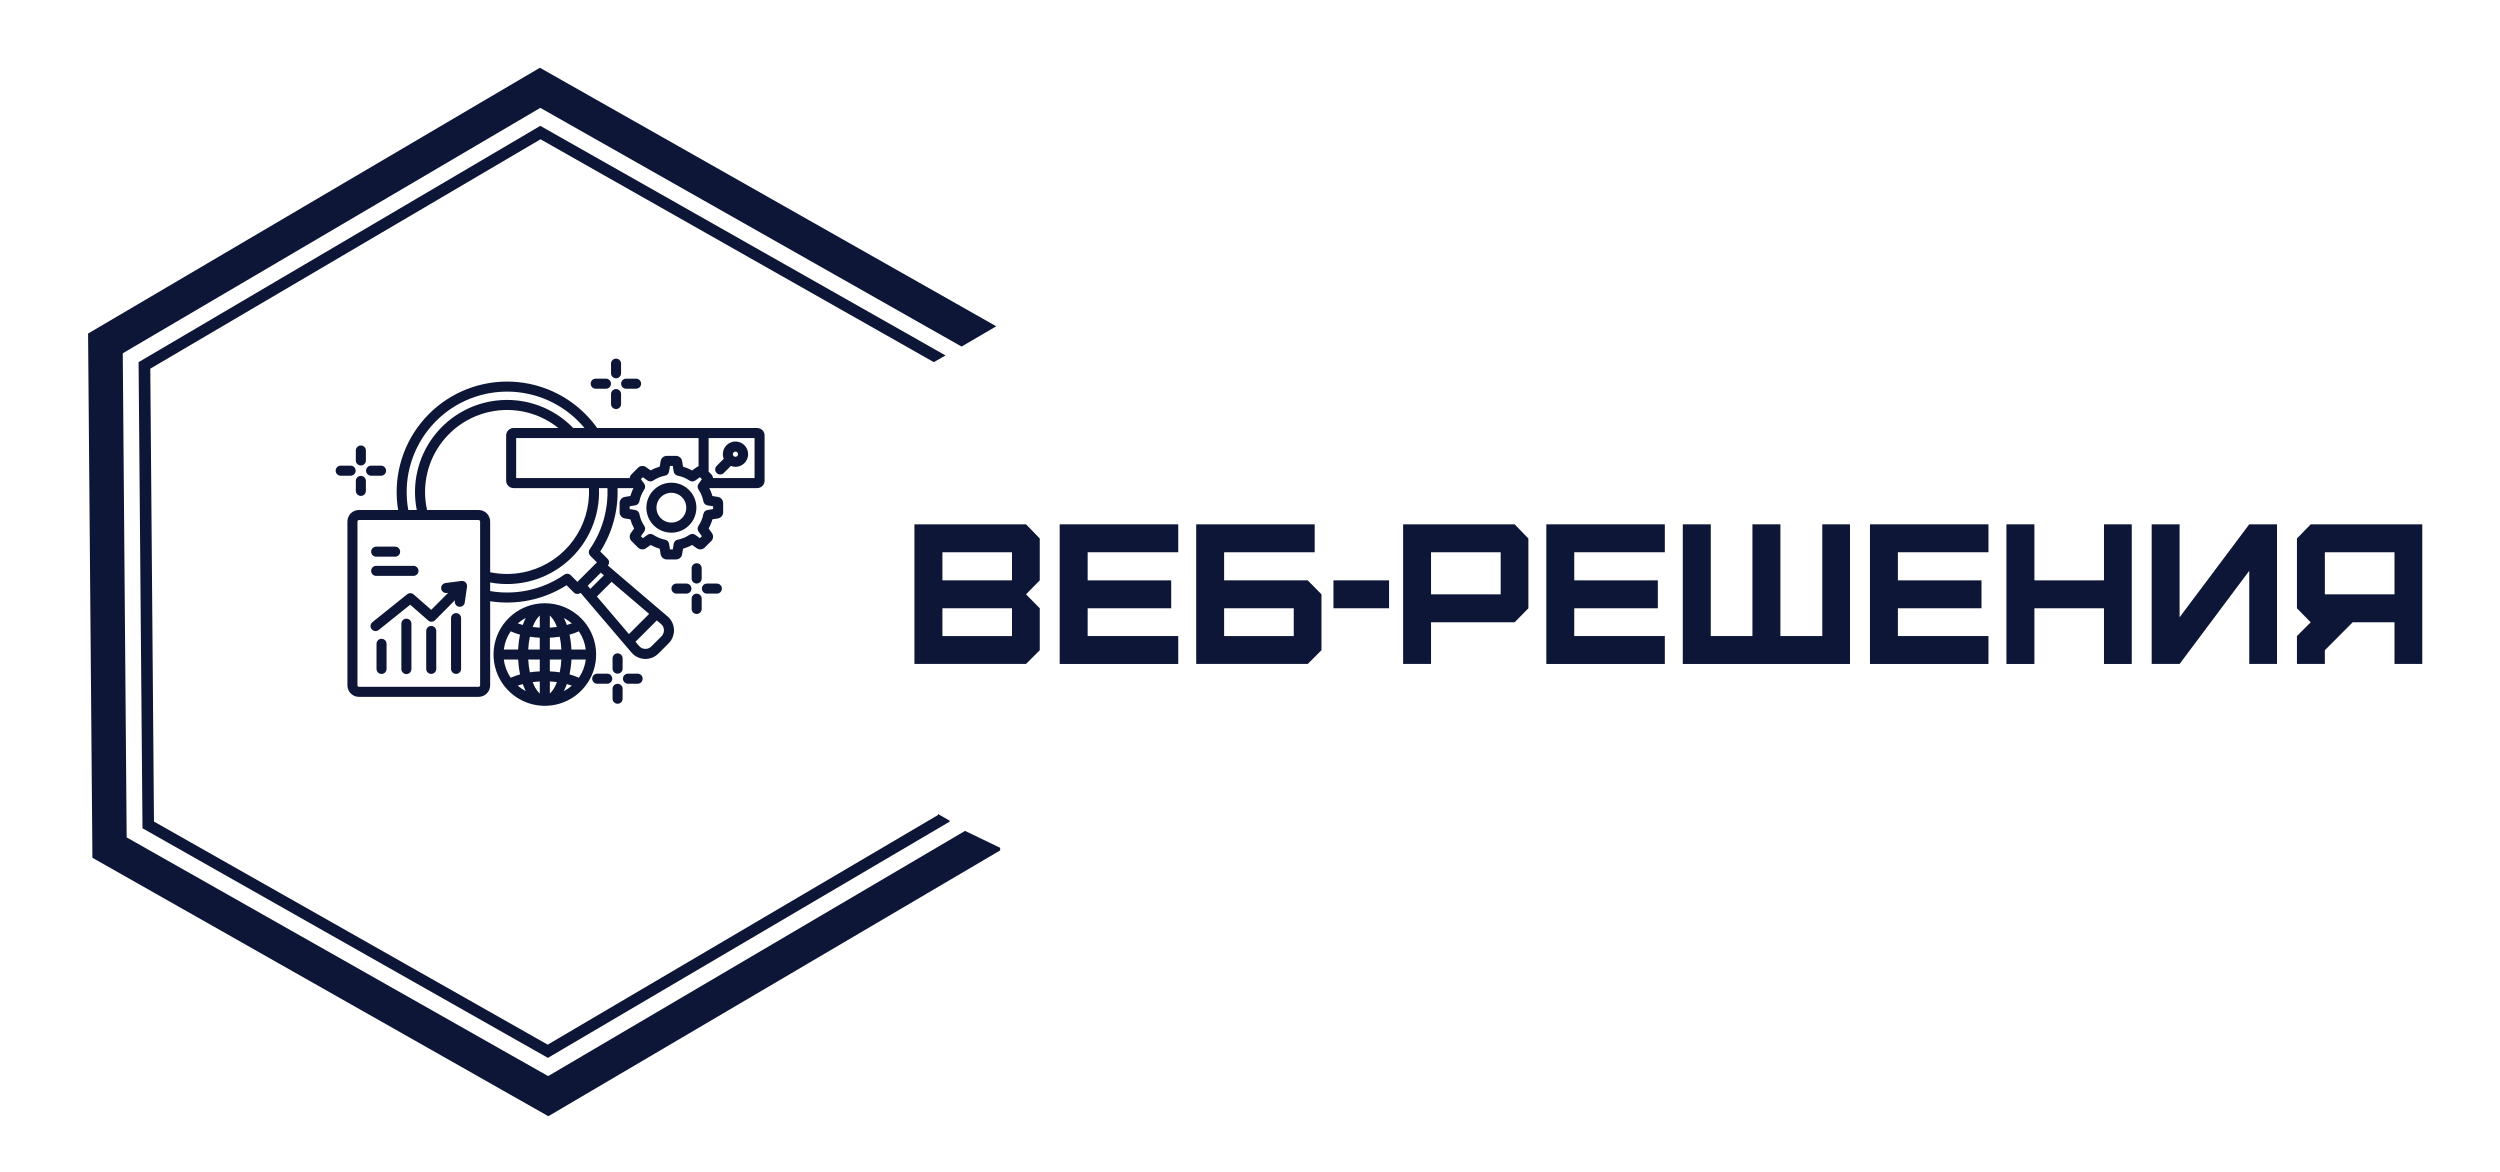
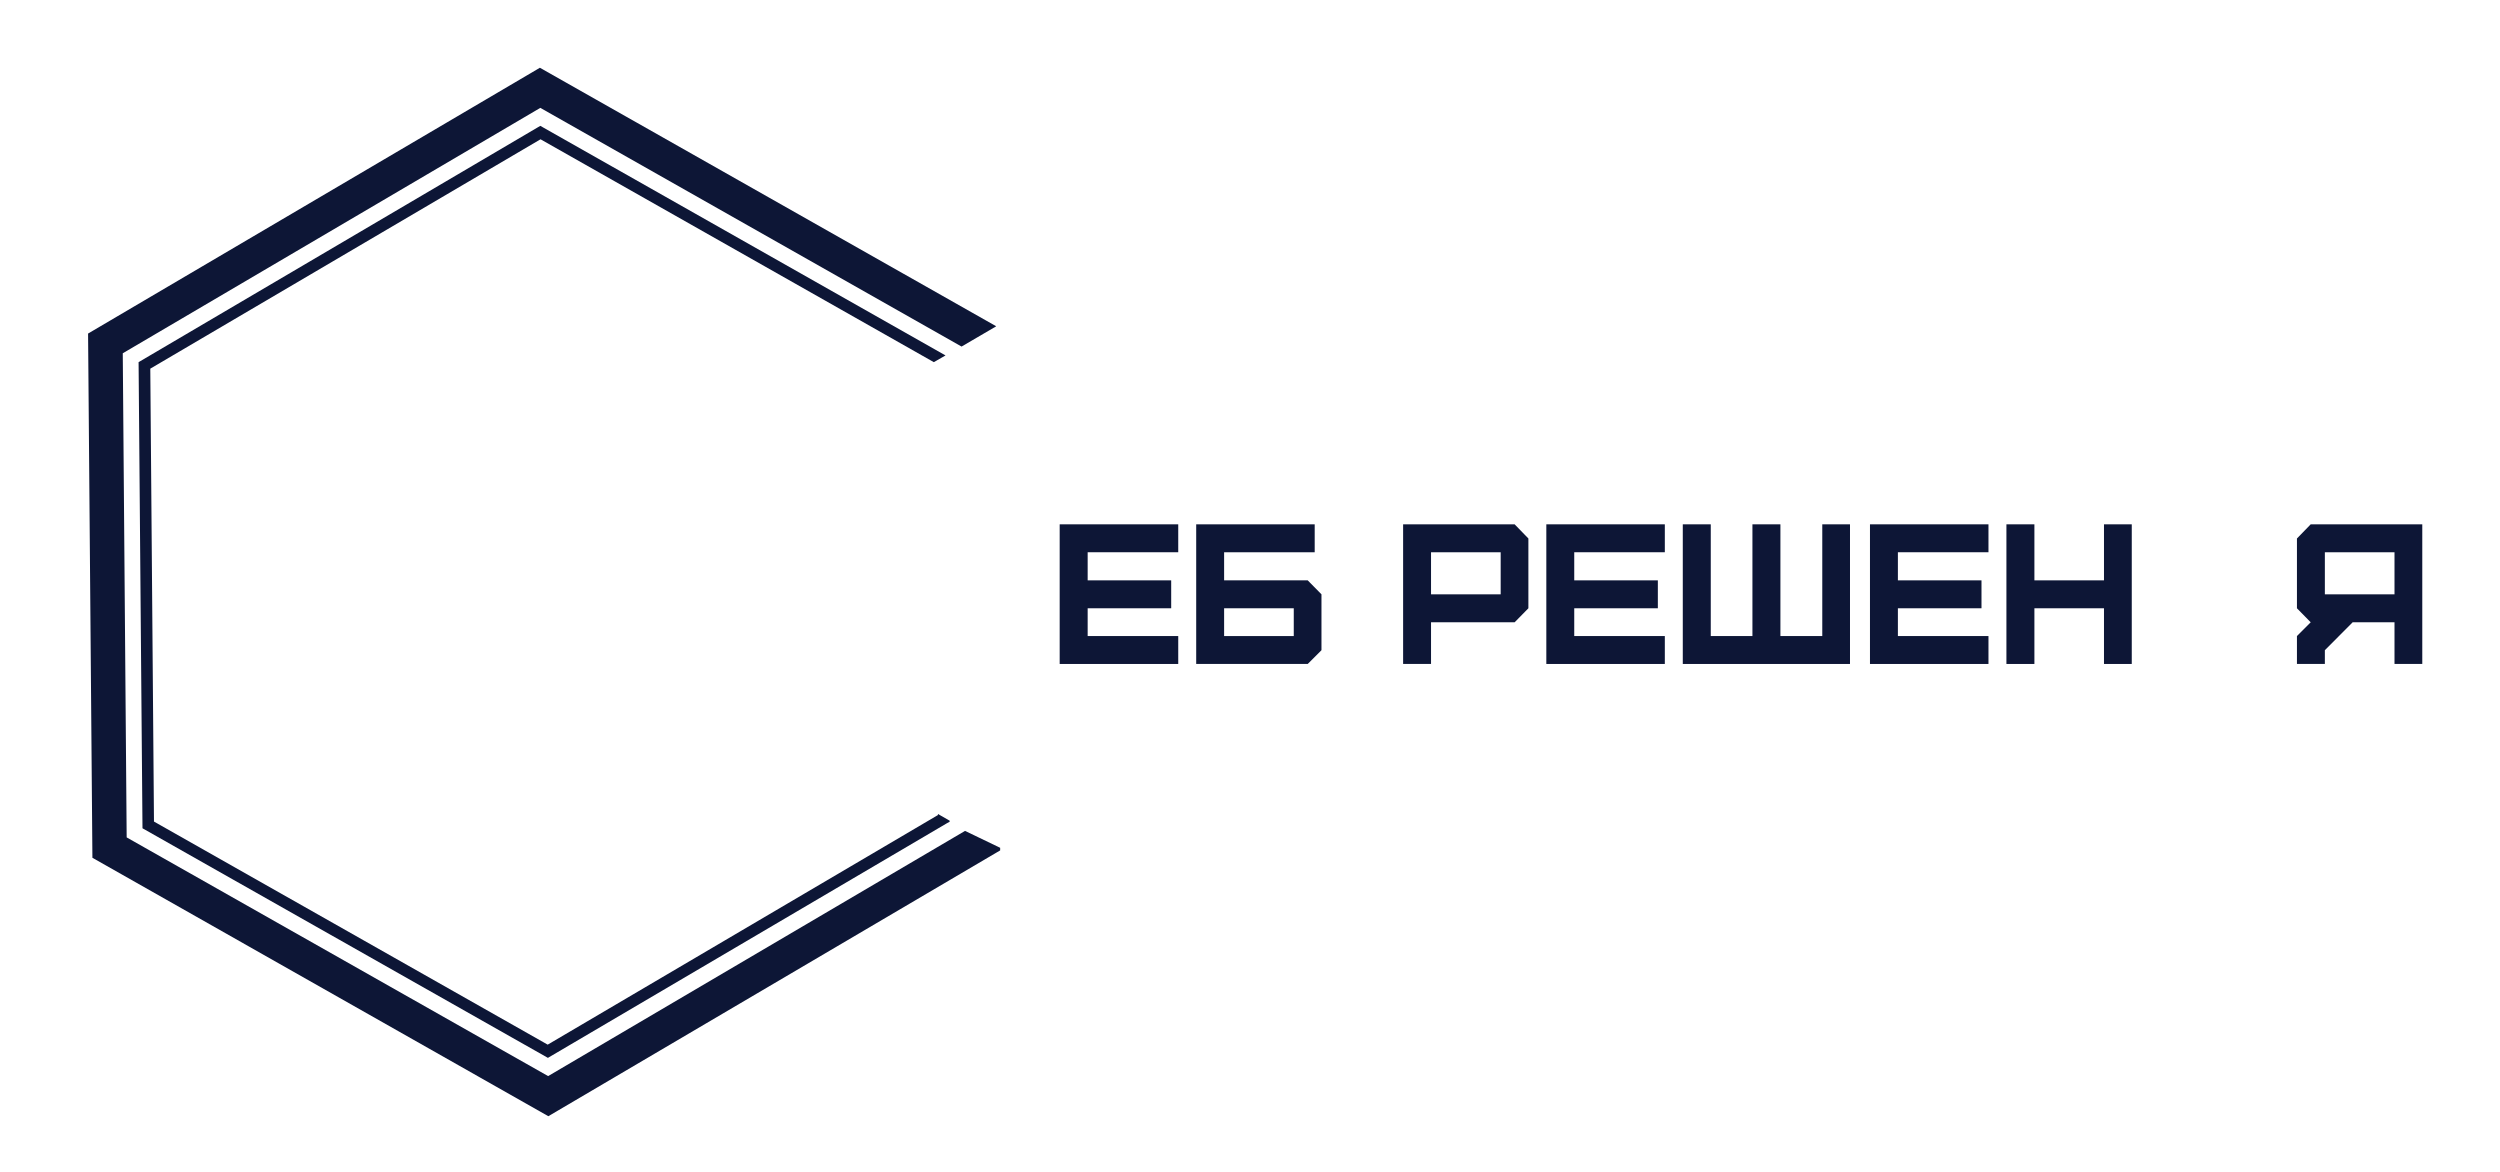
<svg xmlns="http://www.w3.org/2000/svg" width="369" height="173" viewBox="0 0 369 173" fill="none">
  <path d="M142.44 122.64L80.904 158.832L18.696 123.6L18.12 52.144L79.752 15.92L141.928 51.152L147.016 48.176V48.144L79.688 10L13 49.232L13.64 126.608L80.936 164.752L147.624 125.52V125.136L142.44 122.64Z" fill="#0D1636" />
  <path d="M138.439 120.142V120.302L80.839 154.19L22.727 121.262L22.183 54.414L79.783 20.558L137.831 53.454L139.559 52.462L80.199 18.83L79.751 18.574L20.455 53.454L21.031 122.254L80.871 156.142L139.751 121.518L140.167 121.294V121.134L138.439 120.142Z" fill="#0D1636" />
-   <path d="M139.099 93.881V89.781H149.369V93.881H139.099ZM139.099 85.661V81.511H149.369V85.661H139.099ZM151.439 98.001L153.469 95.971V89.781L151.439 87.721L153.469 85.661V79.481L151.439 77.391H134.969V98.001H151.439Z" fill="#0D1636" />
  <path d="M173.908 98.001V93.881H160.538V89.781H172.868V85.661H160.538V81.511H173.908V77.391H156.408V98.001H173.908Z" fill="#0D1636" />
  <path d="M180.679 93.881V89.781H190.959V93.881H180.679ZM193.019 98.001L195.049 95.971V87.721L193.019 85.661H180.679V81.511H194.049V77.391H176.559V98.001H193.019Z" fill="#0D1636" />
-   <path d="M196.818 89.78H205.028V85.66H196.818V89.78Z" fill="#0D1636" />
  <path d="M211.22 87.721V81.511H221.5V87.721H211.22ZM211.22 98.001V91.851H223.56L225.59 89.781V79.481L223.56 77.391H207.1V98.001H211.22Z" fill="#0D1636" />
  <path d="M245.728 98.001V93.881H232.358V89.781H244.698V85.661H232.358V81.511H245.728V77.391H228.238V98.001H245.728Z" fill="#0D1636" />
  <path d="M273.059 98.001V77.391H268.969V93.881H262.789V77.391H258.659V93.881H252.509V77.391H248.379V98.001H273.059Z" fill="#0D1636" />
  <path d="M293.498 98.001V93.881H280.128V89.781H292.468V85.661H280.128V81.511H293.498V77.391H276.008V98.001H293.498Z" fill="#0D1636" />
  <path d="M300.278 98.001V89.781H310.548V98.001H314.648V77.391H310.548V85.661H300.278V77.391H296.148V98.001H300.278Z" fill="#0D1636" />
-   <path d="M321.708 98.001L331.988 84.251V98.001H336.088V77.391H331.988L321.708 91.111V77.391H317.588V98.001H321.708Z" fill="#0D1636" />
  <path d="M343.149 87.721V81.511H353.429V87.721H343.149ZM343.149 98.001V95.971L347.249 91.851H353.429V98.001H357.529V77.391H341.059L339.029 79.481V89.781L341.059 91.851L339.029 93.881V98.001H343.149Z" fill="#0D1636" />
-   <path fill-rule="evenodd" clip-rule="evenodd" d="M99.429 69.556L99.301 68.775H98.891L98.755 69.6C98.706 69.906 98.471 70.148 98.168 70.206C97.539 70.329 96.941 70.576 96.408 70.934C96.145 71.112 95.797 71.099 95.544 70.905L94.886 70.433L94.597 70.723L95.085 71.401C95.265 71.652 95.27 71.989 95.098 72.245C94.92 72.511 94.769 72.796 94.646 73.091C94.523 73.385 94.432 73.691 94.372 74.004C94.309 74.325 94.043 74.568 93.719 74.6L92.939 74.727V75.137L93.764 75.273C94.069 75.323 94.309 75.558 94.37 75.861C94.492 76.49 94.74 77.088 95.098 77.62C95.275 77.884 95.262 78.234 95.069 78.484L94.597 79.142L94.886 79.432L95.565 78.944C95.816 78.764 96.153 78.758 96.408 78.931C96.675 79.108 96.957 79.26 97.254 79.382C97.549 79.505 97.855 79.596 98.168 79.659C98.489 79.722 98.729 79.985 98.763 80.309L98.891 81.09H99.301L99.437 80.265V80.267C99.486 79.962 99.721 79.719 100.024 79.659C100.653 79.539 101.251 79.291 101.784 78.931C102.047 78.753 102.397 78.766 102.648 78.962L103.306 79.435L103.596 79.145L103.107 78.466C102.927 78.213 102.922 77.879 103.094 77.62C103.452 77.09 103.7 76.492 103.82 75.861C103.885 75.542 104.149 75.299 104.473 75.268L105.253 75.14V74.73L104.428 74.594H104.431C104.126 74.545 103.883 74.31 103.823 74.007C103.763 73.694 103.671 73.386 103.549 73.091C103.426 72.796 103.274 72.514 103.094 72.247C102.917 71.984 102.93 71.634 103.126 71.383L103.598 70.725L103.308 70.436L102.63 70.924H102.627C102.376 71.104 102.04 71.109 101.784 70.937C101.517 70.759 101.236 70.605 100.941 70.485C100.646 70.362 100.337 70.271 100.024 70.208C99.706 70.146 99.463 69.882 99.429 69.556ZM94.137 99.432C94.537 99.445 94.855 99.774 94.855 100.174C94.855 100.576 94.537 100.905 94.137 100.918H92.665C92.265 100.905 91.947 100.576 91.947 100.174C91.947 99.775 92.265 99.445 92.665 99.432H94.137ZM89.644 99.432C90.046 99.445 90.365 99.774 90.365 100.174C90.365 100.576 90.046 100.905 89.644 100.918H88.174C87.973 100.923 87.78 100.847 87.636 100.706C87.49 100.568 87.409 100.375 87.409 100.174C87.409 99.973 87.49 99.782 87.636 99.641C87.78 99.503 87.973 99.427 88.174 99.433L89.644 99.432ZM90.414 97.195C90.409 96.994 90.485 96.798 90.623 96.655C90.764 96.511 90.955 96.43 91.156 96.43C91.357 96.43 91.55 96.511 91.688 96.655C91.829 96.798 91.905 96.994 91.897 97.195V98.665C91.905 98.866 91.829 99.059 91.688 99.205C91.55 99.349 91.357 99.43 91.156 99.43C90.955 99.43 90.764 99.349 90.623 99.205C90.485 99.059 90.409 98.866 90.414 98.665V97.195ZM90.414 101.688C90.409 101.487 90.485 101.291 90.623 101.148C90.764 101.004 90.955 100.923 91.156 100.923C91.357 100.923 91.55 101.004 91.688 101.148C91.829 101.291 91.905 101.487 91.897 101.688V103.158V103.155C91.887 103.557 91.558 103.876 91.156 103.876C90.756 103.876 90.427 103.557 90.414 103.155L90.414 101.688ZM56.243 68.731C56.655 68.731 56.987 69.065 56.987 69.475C56.987 69.885 56.655 70.216 56.243 70.216H54.776C54.366 70.216 54.031 69.885 54.031 69.475C54.031 69.065 54.366 68.731 54.776 68.731H56.243ZM51.75 68.731H51.752C52.162 68.731 52.494 69.065 52.494 69.475C52.494 69.885 52.162 70.216 51.752 70.216H50.282C49.873 70.216 49.541 69.885 49.541 69.475C49.541 69.065 49.873 68.731 50.282 68.731H51.75ZM52.52 66.494C52.52 66.084 52.854 65.752 53.264 65.752C53.674 65.752 54.005 66.084 54.005 66.494V67.963C54.005 68.373 53.674 68.705 53.264 68.705C52.854 68.705 52.52 68.373 52.52 67.963V66.494ZM52.52 70.987C52.52 70.577 52.854 70.243 53.264 70.243C53.674 70.243 54.005 70.577 54.005 70.987V72.456V72.454C54.005 72.864 53.674 73.198 53.264 73.198C52.854 73.198 52.52 72.864 52.52 72.454V70.987ZM93.91 55.892C94.309 55.905 94.628 56.233 94.628 56.633C94.628 57.035 94.309 57.364 93.91 57.374H92.44C92.239 57.382 92.043 57.307 91.9 57.166C91.756 57.027 91.675 56.834 91.675 56.633C91.675 56.432 91.756 56.241 91.9 56.1C92.043 55.959 92.239 55.886 92.44 55.892L93.91 55.892ZM89.417 55.892C89.618 55.886 89.811 55.959 89.955 56.1C90.101 56.241 90.182 56.432 90.182 56.633C90.182 56.834 90.101 57.027 89.955 57.166C89.811 57.306 89.618 57.382 89.417 57.374H87.947C87.746 57.382 87.553 57.306 87.407 57.166C87.263 57.027 87.182 56.834 87.182 56.633C87.182 56.432 87.263 56.241 87.407 56.1C87.553 55.959 87.746 55.886 87.947 55.892H89.417ZM90.187 53.651C90.198 53.252 90.526 52.934 90.928 52.934C91.328 52.934 91.657 53.252 91.67 53.651V55.119C91.657 55.518 91.328 55.837 90.928 55.837C90.526 55.837 90.198 55.518 90.187 55.119V53.649V53.651ZM90.187 58.145C90.198 57.745 90.526 57.427 90.928 57.427C91.328 57.427 91.657 57.745 91.67 58.145V59.614C91.675 59.815 91.6 60.009 91.461 60.152C91.32 60.298 91.13 60.379 90.929 60.379C90.728 60.379 90.534 60.298 90.396 60.152C90.255 60.009 90.179 59.815 90.187 59.614V58.142L90.187 58.145ZM105.809 86.134C106.219 86.134 106.551 86.466 106.551 86.875C106.551 87.285 106.219 87.619 105.809 87.619H104.34C103.93 87.619 103.598 87.285 103.598 86.875C103.598 86.466 103.93 86.134 104.34 86.134H105.809ZM101.316 86.134C101.726 86.134 102.058 86.466 102.058 86.875C102.058 87.285 101.726 87.619 101.316 87.619H99.847C99.437 87.619 99.105 87.285 99.105 86.875C99.105 86.466 99.437 86.134 99.847 86.134H101.316ZM102.087 83.897C102.079 83.695 102.154 83.5 102.295 83.356C102.434 83.213 102.627 83.132 102.828 83.132C103.029 83.132 103.22 83.213 103.361 83.356C103.499 83.5 103.575 83.695 103.569 83.897V85.366V85.364C103.575 85.565 103.499 85.76 103.361 85.904C103.22 86.048 103.029 86.129 102.828 86.129C102.627 86.129 102.434 86.048 102.295 85.904C102.154 85.76 102.079 85.565 102.087 85.364V83.897ZM102.087 88.387C102.079 88.189 102.154 87.993 102.295 87.849C102.434 87.706 102.627 87.622 102.828 87.622C103.029 87.622 103.22 87.706 103.361 87.849C103.499 87.993 103.575 88.189 103.569 88.387V89.857C103.575 90.058 103.499 90.254 103.361 90.397C103.22 90.541 103.029 90.622 102.828 90.622C102.627 90.622 102.434 90.541 102.295 90.397C102.154 90.254 102.079 90.058 102.087 89.857V88.387ZM55.545 85.001C55.344 85.009 55.149 84.933 55.005 84.792C54.861 84.654 54.781 84.46 54.781 84.259C54.781 84.058 54.861 83.868 55.005 83.727C55.149 83.588 55.344 83.513 55.545 83.518H61.051C61.453 83.531 61.772 83.86 61.772 84.259C61.772 84.662 61.453 84.99 61.051 85.001L55.545 85.001ZM55.545 82.166V82.168C55.344 82.174 55.149 82.098 55.005 81.959C54.861 81.818 54.781 81.628 54.781 81.427C54.781 81.226 54.861 81.033 55.005 80.894C55.149 80.753 55.344 80.677 55.545 80.683H58.3H58.297C58.498 80.677 58.694 80.753 58.838 80.894C58.981 81.033 59.062 81.226 59.062 81.427C59.062 81.628 58.981 81.818 58.838 81.959C58.694 82.098 58.498 82.174 58.297 82.168L55.545 82.166ZM66.573 91.258C66.568 91.057 66.641 90.864 66.782 90.721C66.923 90.574 67.114 90.493 67.314 90.493C67.516 90.493 67.709 90.574 67.847 90.721C67.988 90.864 68.064 91.057 68.056 91.258V98.751C68.046 99.151 67.717 99.469 67.314 99.469C66.912 99.469 66.586 99.151 66.573 98.751L66.573 91.258ZM62.908 93.154C62.9 92.953 62.975 92.76 63.117 92.613C63.255 92.47 63.448 92.389 63.649 92.389C63.85 92.389 64.041 92.47 64.182 92.613C64.32 92.76 64.396 92.953 64.391 93.154V98.751C64.377 99.15 64.049 99.469 63.649 99.469C63.247 99.469 62.918 99.15 62.908 98.751L62.908 93.154ZM59.24 92.06C59.24 91.65 59.571 91.316 59.981 91.316C60.391 91.316 60.725 91.65 60.725 92.06V98.751C60.725 99.161 60.391 99.493 59.981 99.493C59.571 99.493 59.24 99.161 59.24 98.751V92.06ZM55.574 95.007C55.587 94.605 55.916 94.287 56.316 94.287C56.718 94.287 57.047 94.605 57.057 95.007V98.754C57.047 99.153 56.718 99.472 56.316 99.472C55.916 99.472 55.587 99.153 55.574 98.754V95.007ZM65.951 87.523L66.153 87.496L63.651 90.011L61.077 87.755C60.808 87.499 60.391 87.481 60.103 87.713L54.968 91.83H54.966C54.65 92.089 54.6 92.551 54.856 92.869C55.112 93.188 55.574 93.237 55.895 92.984L60.545 89.256L63.202 91.582H63.2C63.495 91.841 63.936 91.825 64.213 91.548L67.152 88.585L67.134 88.716H67.132C67.074 89.121 67.353 89.496 67.758 89.554C68.165 89.614 68.539 89.332 68.599 88.927L68.933 86.585H68.93C68.941 86.52 68.941 86.452 68.93 86.387C68.878 85.982 68.507 85.695 68.103 85.747L65.758 86.055C65.354 86.11 65.066 86.481 65.121 86.886C65.173 87.29 65.544 87.578 65.949 87.523L65.951 87.523ZM107.237 65.718C107.722 65.233 108.432 65.052 109.09 65.248C109.748 65.444 110.244 65.984 110.383 66.658C110.524 67.329 110.283 68.023 109.759 68.465C109.231 68.906 108.508 69.023 107.871 68.77L106.816 69.83H106.814C106.524 70.107 106.065 70.101 105.78 69.817C105.493 69.532 105.488 69.073 105.764 68.78L106.824 67.721C106.55 67.031 106.715 66.243 107.239 65.718L107.237 65.718ZM108.284 66.765C108.153 66.895 108.132 67.097 108.234 67.251C108.336 67.402 108.529 67.462 108.699 67.392C108.868 67.321 108.962 67.144 108.928 66.963C108.892 66.783 108.735 66.655 108.553 66.655C108.451 66.655 108.354 66.695 108.284 66.765ZM81.156 90.846V92.639C81.516 92.621 81.866 92.587 82.203 92.543C82.143 92.386 82.077 92.235 82.012 92.094V92.091C81.811 91.624 81.519 91.201 81.156 90.846ZM81.156 94.125V95.866H82.858C82.827 95.234 82.746 94.603 82.618 93.981C82.132 94.052 81.644 94.099 81.156 94.122L81.156 94.125ZM81.156 97.349V99.093C81.644 99.114 82.132 99.163 82.618 99.237C82.746 98.615 82.827 97.984 82.858 97.352L81.156 97.349ZM81.156 100.576V102.372C81.519 102.017 81.811 101.594 82.012 101.127C82.08 100.986 82.143 100.834 82.203 100.678C81.863 100.631 81.516 100.599 81.156 100.581L81.156 100.576ZM79.67 102.369V100.579C79.313 100.597 78.96 100.631 78.623 100.675C78.683 100.832 78.749 100.983 78.814 101.124V101.127C79.015 101.594 79.305 102.017 79.67 102.372L79.67 102.369ZM79.67 99.091V97.352H77.968C77.999 97.984 78.078 98.615 78.206 99.237C78.691 99.163 79.179 99.114 79.67 99.093L79.67 99.091ZM79.67 95.866V94.125C79.179 94.104 78.691 94.057 78.206 93.984C78.078 94.605 77.999 95.237 77.968 95.871L79.67 95.866ZM79.67 92.639V90.846C79.305 91.201 79.015 91.624 78.814 92.091C78.746 92.232 78.683 92.384 78.623 92.54C78.963 92.587 79.313 92.619 79.67 92.637L79.67 92.639ZM74.368 95.866H76.48C76.514 95.13 76.605 94.399 76.757 93.676C76.284 93.548 75.822 93.383 75.376 93.183C74.83 93.984 74.483 94.906 74.365 95.869L74.368 95.866ZM84.344 95.866H86.456C86.338 94.903 85.991 93.984 85.445 93.183C84.996 93.381 84.537 93.545 84.064 93.676C84.216 94.396 84.307 95.13 84.341 95.866L84.344 95.866ZM86.453 97.349H84.344V97.352C84.31 98.088 84.216 98.819 84.067 99.542C84.539 99.67 84.999 99.835 85.445 100.033C85.993 99.231 86.341 98.312 86.456 97.349L86.453 97.349ZM76.477 97.349H74.368V97.352C74.485 98.312 74.833 99.234 75.378 100.036C75.825 99.837 76.287 99.673 76.759 99.542C76.608 98.822 76.516 98.088 76.48 97.352L76.477 97.349ZM76.417 92.01C76.647 92.096 76.895 92.175 77.153 92.245C77.25 91.969 77.357 91.71 77.472 91.465C77.514 91.376 77.556 91.29 77.6 91.204L77.603 91.206C77.177 91.425 76.78 91.697 76.417 92.013L76.417 92.01ZM83.665 92.245C83.923 92.175 84.169 92.096 84.401 92.01V92.013C84.041 91.7 83.644 91.428 83.221 91.209C83.265 91.292 83.307 91.381 83.349 91.47C83.464 91.715 83.571 91.976 83.667 92.251L83.665 92.245ZM84.401 101.202C84.171 101.116 83.923 101.038 83.665 100.967C83.568 101.244 83.461 101.503 83.346 101.748C83.305 101.837 83.263 101.923 83.218 102.009L83.216 102.012C83.641 101.79 84.038 101.521 84.401 101.205L84.401 101.202ZM77.153 100.967C76.895 101.038 76.65 101.116 76.417 101.202V101.205C76.78 101.521 77.177 101.79 77.603 102.012C77.558 101.928 77.516 101.839 77.475 101.751C77.36 101.505 77.253 101.244 77.156 100.97L77.153 100.967ZM80.409 89.034V89.037C76.799 89.039 73.692 91.593 72.989 95.135C72.287 98.678 74.185 102.223 77.521 103.605C80.858 104.986 84.706 103.819 86.714 100.814C88.719 97.811 88.325 93.809 85.771 91.253C84.351 89.833 82.424 89.034 80.417 89.037L80.409 89.034ZM99.094 71.245C100.856 71.245 102.37 72.488 102.715 74.213C103.059 75.942 102.135 77.67 100.509 78.344C98.882 79.017 97.008 78.448 96.029 76.986C95.05 75.521 95.243 73.571 96.488 72.326C97.177 71.634 98.117 71.245 99.094 71.245ZM100.652 73.375C101.396 74.119 101.511 75.284 100.926 76.156C100.342 77.03 99.222 77.37 98.251 76.968C97.282 76.566 96.728 75.534 96.935 74.503C97.138 73.472 98.044 72.731 99.094 72.731C99.679 72.731 100.24 72.963 100.652 73.375ZM93.499 72.044H91.15C91.27 75.349 90.379 78.612 88.602 81.401L89.677 82.476C89.946 82.745 89.969 83.176 89.727 83.471L98.519 90.974L98.522 90.972C99.102 91.463 99.451 92.175 99.48 92.935C99.511 93.695 99.219 94.431 98.679 94.966L97.188 96.457C96.655 96.997 95.916 97.29 95.157 97.258C94.397 97.227 93.684 96.88 93.196 96.298L85.693 87.505V87.502C85.398 87.745 84.967 87.722 84.698 87.453L83.622 86.377V86.38C81.928 87.46 80.046 88.22 78.072 88.615C76.187 88.993 74.25 89.037 72.349 88.745V101.153C72.349 102.093 71.585 102.856 70.645 102.856H52.98C52.041 102.856 51.278 102.093 51.278 101.153V76.976C51.278 76.036 52.041 75.273 52.98 75.273H58.761C58.009 70.702 59.238 66.026 62.139 62.416C65.039 58.803 69.341 56.597 73.968 56.343C78.594 56.093 83.108 57.821 86.384 61.097C86.752 61.466 87.102 61.852 87.436 62.254C87.679 62.547 87.914 62.855 88.138 63.173H111.752C112.045 63.173 112.327 63.291 112.533 63.497C112.739 63.703 112.854 63.985 112.854 64.277V70.943C112.854 71.551 112.36 72.044 111.752 72.044H104.691C104.771 72.201 104.847 72.363 104.915 72.527H104.912C105.006 72.752 105.087 72.981 105.153 73.214L105.962 73.347H105.965C106.408 73.42 106.735 73.804 106.737 74.255V75.613C106.735 76.065 106.408 76.448 105.965 76.522L105.155 76.655H105.153C105.087 76.89 105.006 77.117 104.912 77.341C104.821 77.568 104.714 77.788 104.594 78.002L105.074 78.67C105.341 79.036 105.301 79.542 104.98 79.861L104.02 80.821V80.819C103.701 81.142 103.195 81.182 102.829 80.915L102.161 80.435C101.949 80.555 101.727 80.659 101.503 80.753C101.278 80.847 101.049 80.926 100.816 80.994L100.683 81.803C100.613 82.249 100.226 82.576 99.775 82.578H98.417C97.966 82.576 97.582 82.249 97.509 81.803L97.375 80.994C97.143 80.926 96.913 80.847 96.689 80.753C96.464 80.659 96.242 80.552 96.028 80.435L95.36 80.915H95.363C94.997 81.182 94.491 81.142 94.172 80.819L93.211 79.858V79.861C92.89 79.54 92.851 79.036 93.118 78.67L93.598 78.002H93.595C93.478 77.788 93.371 77.568 93.277 77.341C93.183 77.117 93.104 76.89 93.037 76.655L92.227 76.522C91.781 76.448 91.454 76.065 91.454 75.613V74.253C91.454 73.801 91.783 73.417 92.227 73.344L93.037 73.211C93.104 72.979 93.185 72.749 93.277 72.525C93.345 72.36 93.42 72.198 93.501 72.042L93.499 72.044ZM105.245 70.561C105.221 70.352 105.127 70.156 104.981 70.007L104.594 69.621L104.592 64.658H111.372V70.561L105.245 70.561ZM103.109 68.817C103.007 68.848 102.913 68.895 102.827 68.958L102.159 69.438H102.161C101.733 69.201 101.281 69.013 100.814 68.877L100.684 68.062C100.611 67.616 100.227 67.29 99.775 67.287H98.418C97.966 67.29 97.582 67.616 97.509 68.062L97.376 68.872C96.909 69.005 96.454 69.193 96.029 69.43L95.361 68.95H95.363C94.995 68.684 94.489 68.726 94.17 69.047L93.209 70.007C93.06 70.154 92.969 70.349 92.945 70.558H76.185V64.656H103.109L103.109 68.817ZM72.35 87.243C74.151 87.551 75.995 87.525 77.785 87.165C79.754 86.77 81.623 85.977 83.276 84.833C83.571 84.612 83.986 84.64 84.247 84.904L85.226 85.883L88.103 83.006L87.124 82.027V82.024C86.871 81.771 86.832 81.372 87.038 81.077C88.011 79.675 88.737 78.113 89.176 76.461C89.557 75.022 89.722 73.534 89.664 72.046H88.408C88.586 76.181 86.868 80.173 83.74 82.886C80.613 85.599 76.42 86.737 72.35 85.974V87.248L72.35 87.243ZM72.35 84.463C74.232 84.854 76.177 84.794 78.031 84.29C80.686 83.565 83.015 81.956 84.633 79.73C86.249 77.505 87.059 74.793 86.928 72.044H75.804C75.511 72.044 75.234 71.926 75.028 71.72C74.822 71.514 74.704 71.234 74.707 70.942V64.277C74.704 63.984 74.822 63.702 75.028 63.496C75.052 63.475 75.073 63.454 75.099 63.436C75.297 63.266 75.55 63.175 75.809 63.175H82.416C79.79 61.066 76.404 60.149 73.073 60.643C69.742 61.133 66.768 62.992 64.863 65.767C62.957 68.545 62.294 71.989 63.035 75.273H70.645C71.585 75.276 72.348 76.038 72.348 76.978V84.463L72.35 84.463ZM61.516 75.273C60.751 71.435 61.675 67.454 64.056 64.347C66.437 61.243 70.042 59.314 73.948 59.058C77.851 58.802 81.678 60.24 84.445 63.008C84.459 63.021 84.472 63.036 84.485 63.05C84.526 63.091 84.568 63.133 84.605 63.172H86.273C85.983 62.822 85.67 62.48 85.336 62.146C82.339 59.147 78.198 57.575 73.966 57.828C69.731 58.079 65.81 60.133 63.189 63.467C60.571 66.804 59.505 71.101 60.263 75.273L61.516 75.273ZM70.645 76.756H52.981C52.923 76.756 52.869 76.779 52.827 76.821C52.785 76.863 52.762 76.918 52.762 76.975V101.153C52.762 101.21 52.785 101.265 52.827 101.307C52.869 101.349 52.923 101.372 52.981 101.372H70.645C70.703 101.372 70.757 101.349 70.799 101.307C70.841 101.265 70.864 101.21 70.864 101.153V76.975C70.864 76.918 70.841 76.863 70.799 76.821C70.757 76.779 70.703 76.756 70.645 76.756ZM92.831 93.59L95.812 90.609L90.267 85.878L88.1 88.042L92.831 93.59ZM96.945 91.575L93.797 94.723L94.321 95.339V95.337C94.431 95.47 94.567 95.577 94.721 95.655C95.034 95.799 95.394 95.814 95.721 95.694C95.88 95.629 96.023 95.532 96.144 95.41L97.634 93.922L97.632 93.919C98.005 93.543 98.102 92.977 97.877 92.496C97.801 92.345 97.694 92.209 97.561 92.099L96.945 91.575ZM87.134 86.912L89.134 84.912L88.679 84.526L86.748 86.458L87.134 86.912Z" fill="#0D1636" />
</svg>